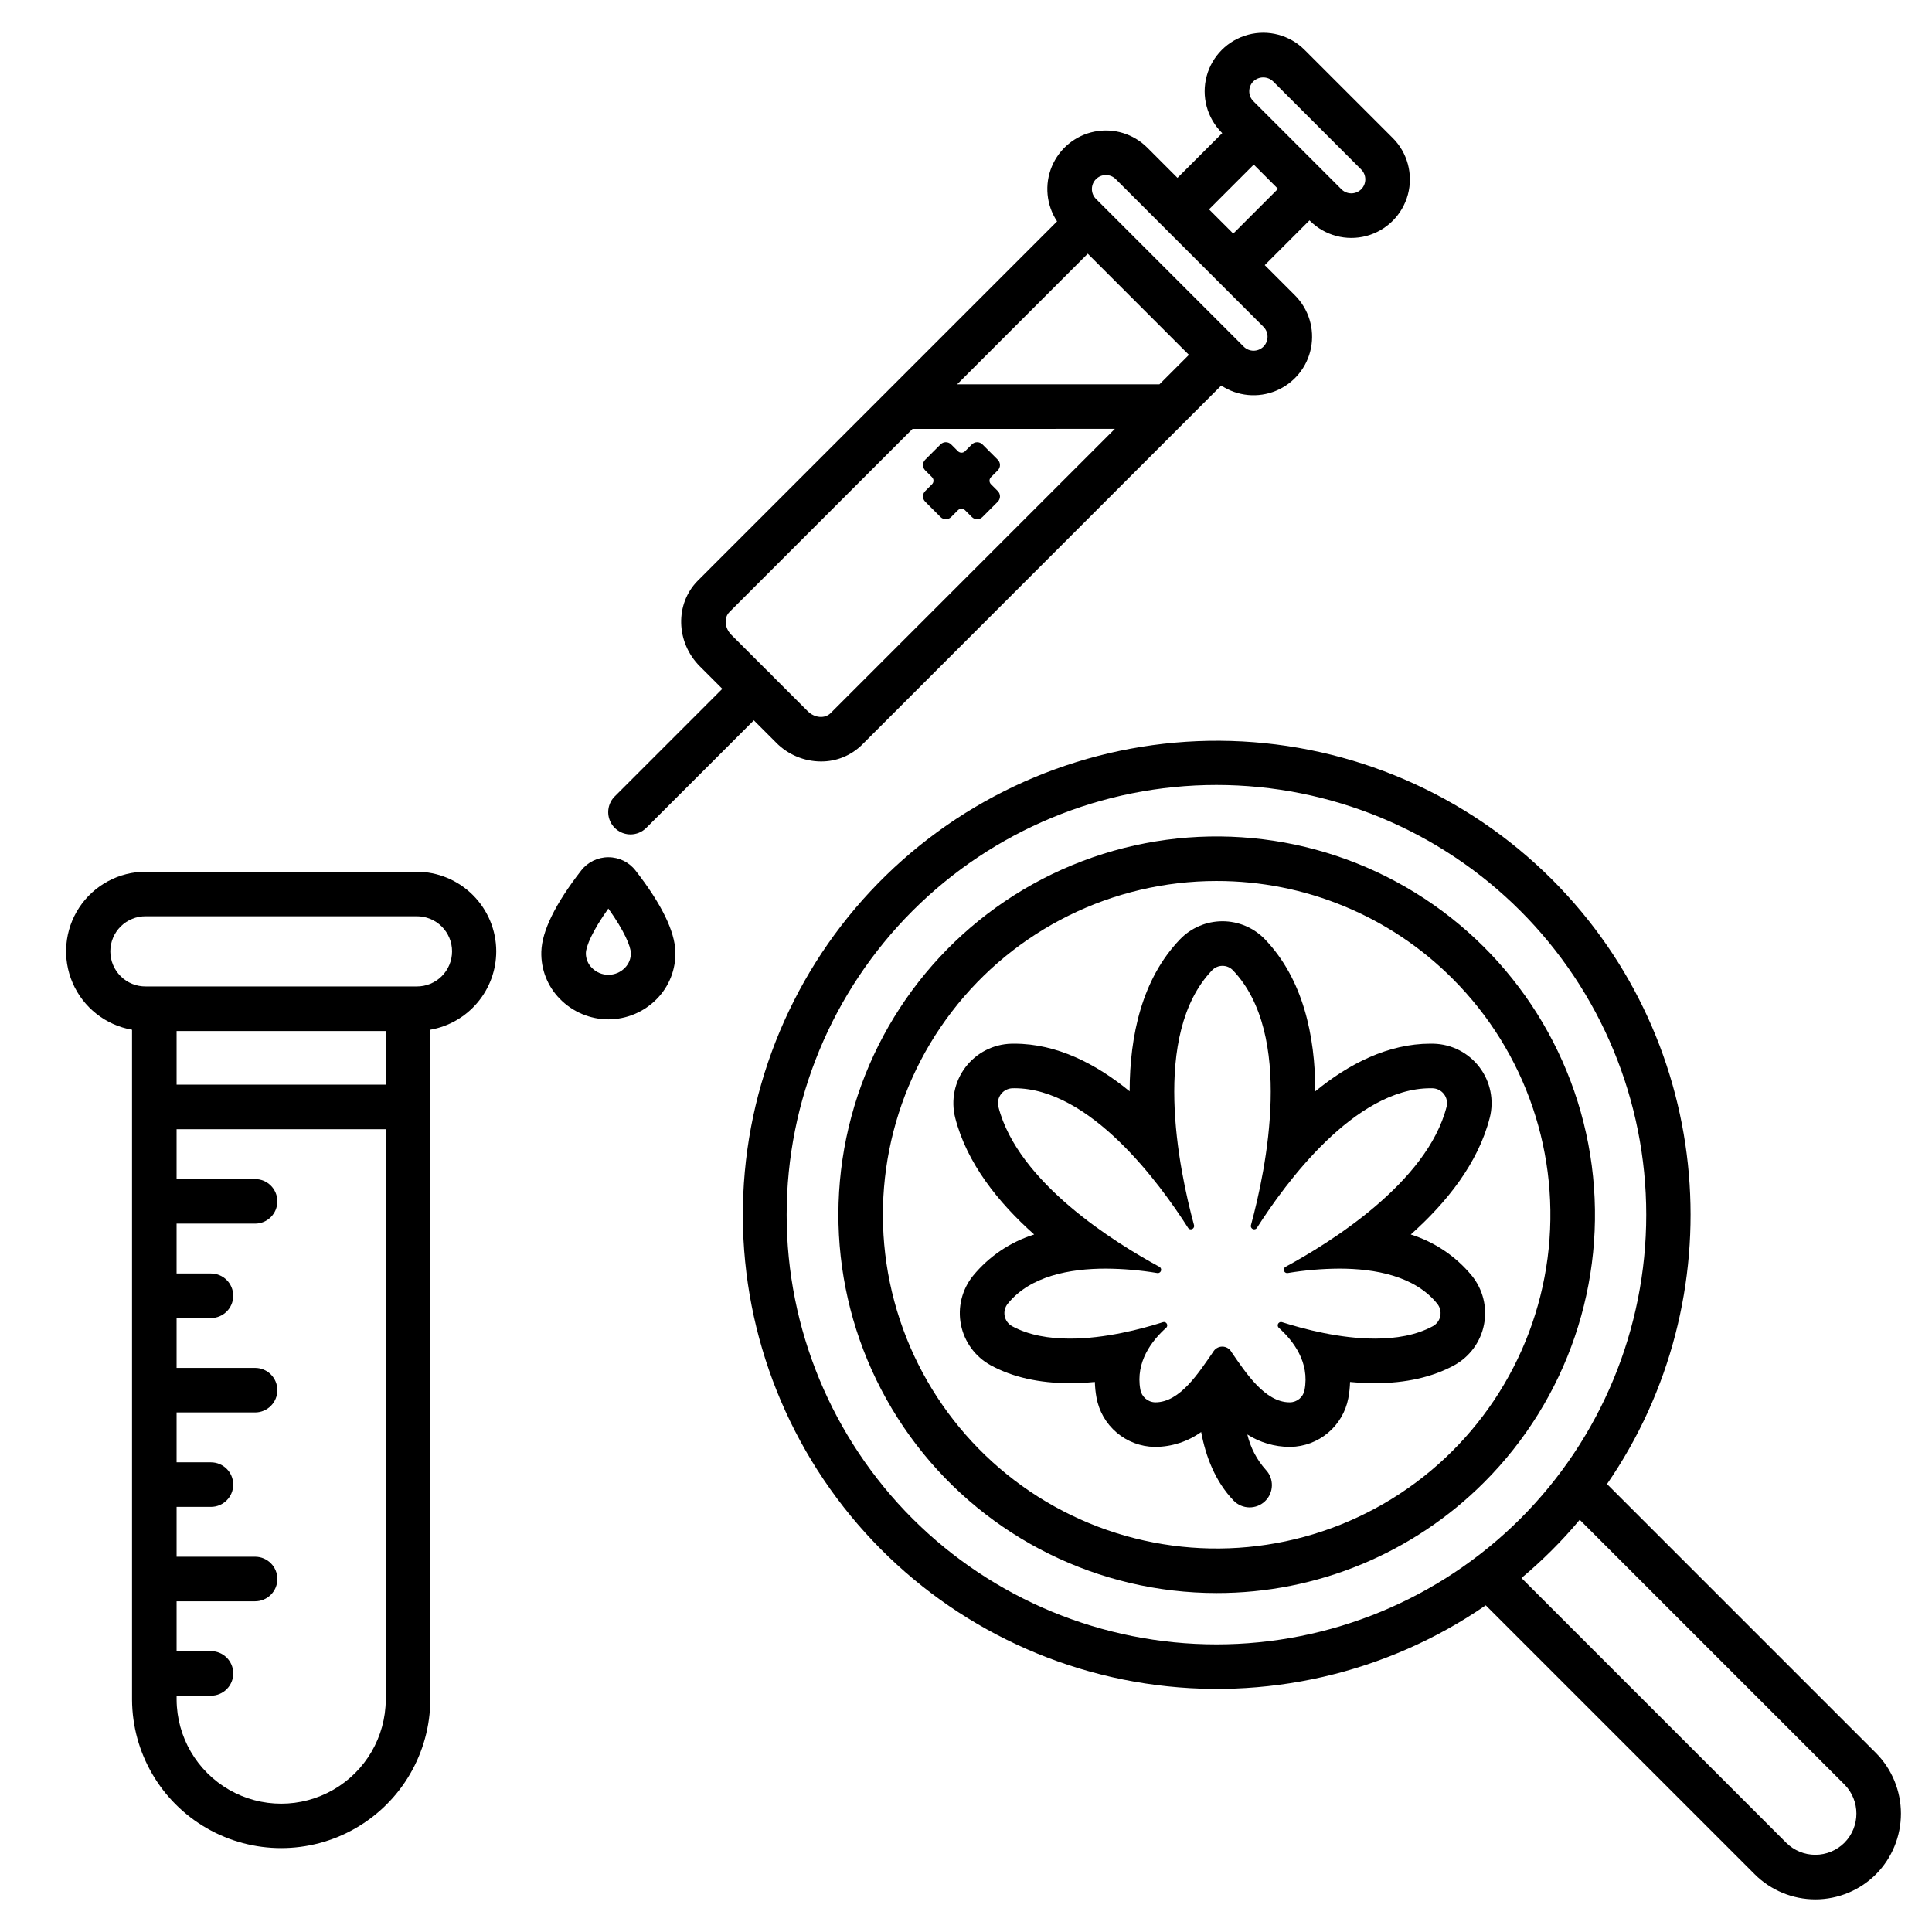
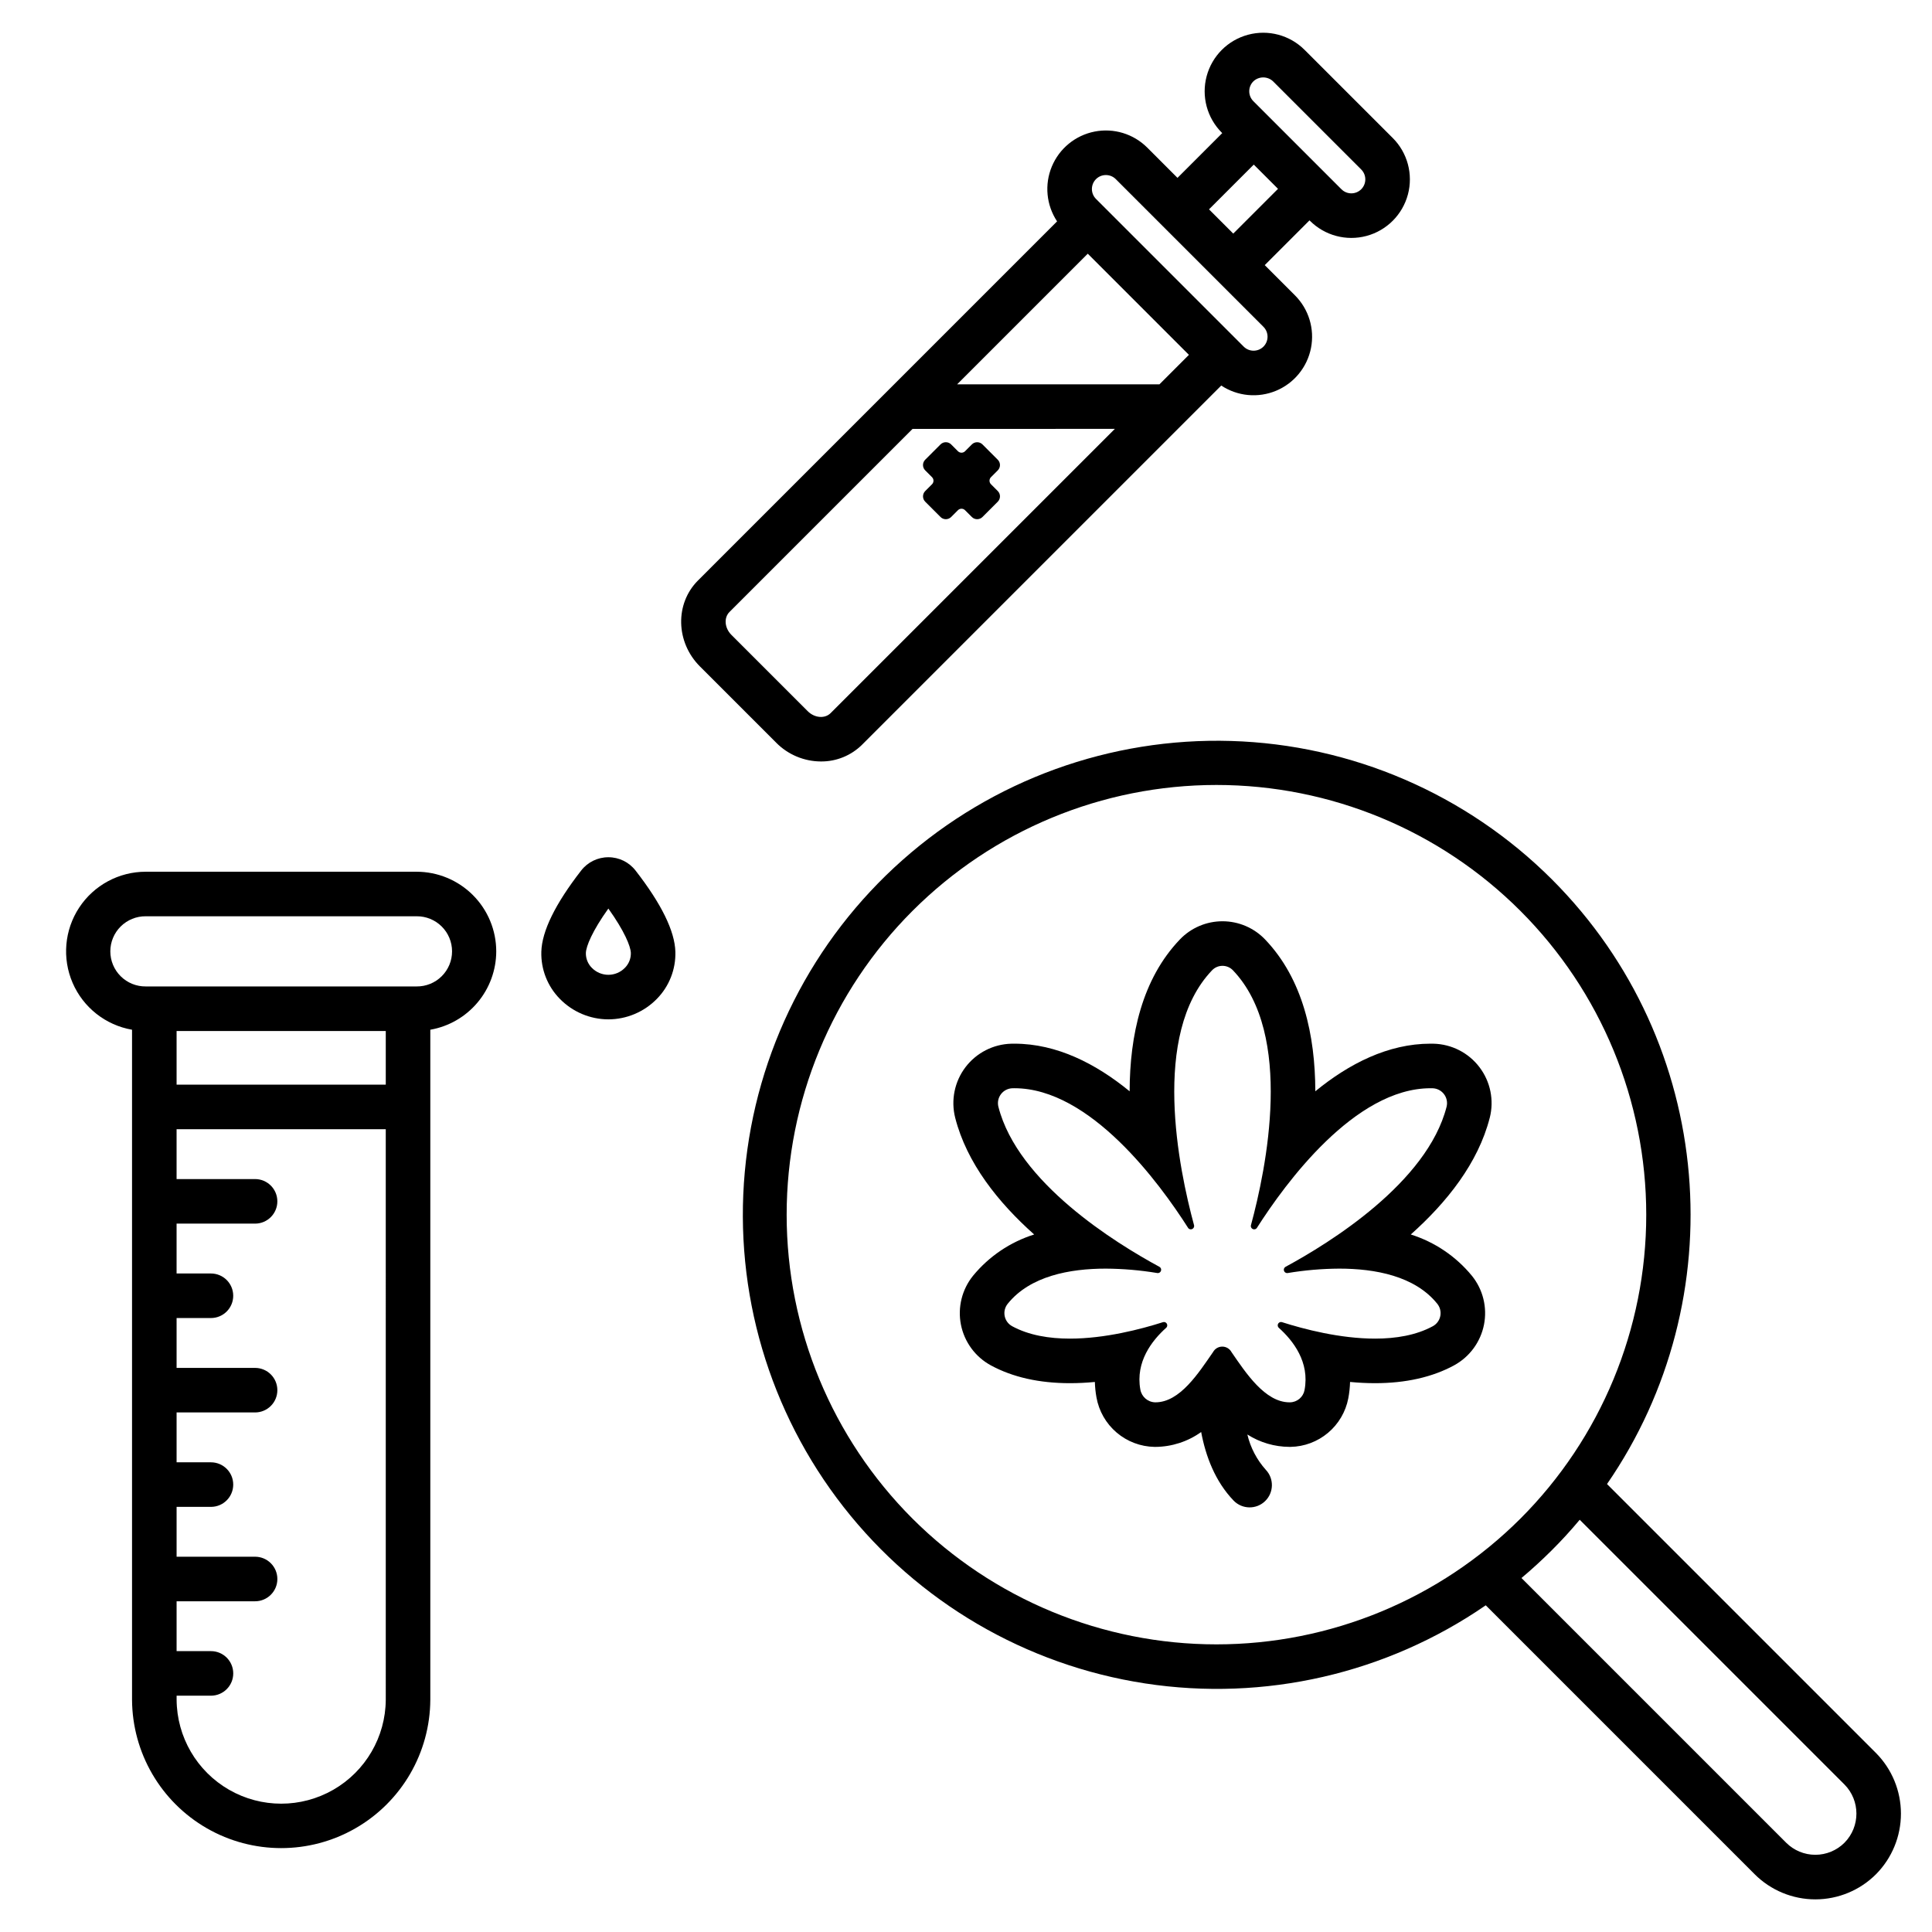
<svg xmlns="http://www.w3.org/2000/svg" fill="#000000" width="800px" height="800px" version="1.1" viewBox="144 144 512 512">
  <g>
    <path d="m275.51 396.12c-0.004-5.594-2.231-10.957-6.188-14.914s-9.32-6.184-14.918-6.188h-71.773c-7.106-0.008-13.738 3.562-17.645 9.5s-4.559 13.445-1.738 19.965c2.824 6.523 8.738 11.188 15.742 12.406v177.55c0.07 14.074 7.617 27.047 19.816 34.066 12.203 7.016 27.211 7.016 39.41 0 12.203-7.019 19.75-19.992 19.82-34.066v-177.55c4.887-0.855 9.32-3.41 12.512-7.207 3.195-3.797 4.953-8.598 4.961-13.562zm-29.277 198.32c-0.059 9.863-5.352 18.949-13.906 23.867-8.551 4.914-19.066 4.914-27.621 0-8.551-4.918-13.844-14.004-13.902-23.867v-1.066h9.105-0.004c3.262 0 5.906-2.644 5.906-5.902 0-3.262-2.644-5.906-5.906-5.906h-9.105v-13.211h20.797c3.262 0 5.906-2.644 5.906-5.902 0-3.262-2.644-5.906-5.906-5.906h-20.797v-13.211h9.105-0.004c3.262 0 5.906-2.644 5.906-5.906 0-3.258-2.644-5.902-5.906-5.902h-9.102v-13.215h20.797c3.262 0 5.906-2.641 5.906-5.902s-2.644-5.902-5.906-5.902h-20.797v-13.215h9.105-0.004c3.262 0 5.906-2.641 5.906-5.902s-2.644-5.902-5.906-5.902h-9.102v-13.215h20.797c3.262 0 5.906-2.644 5.906-5.902 0-3.262-2.644-5.906-5.906-5.906h-20.797v-13.211h55.434zm-55.434-163v-14.215h55.434v14.215zm63.605-26.023h-71.773c-2.484 0.027-4.871-0.941-6.637-2.688-1.766-1.746-2.758-4.125-2.758-6.609 0-2.481 0.992-4.859 2.758-6.606s4.152-2.715 6.637-2.691h71.777c2.481-0.023 4.871 0.945 6.633 2.691 1.766 1.746 2.758 4.125 2.758 6.606 0 2.484-0.992 4.863-2.758 6.609-1.762 1.746-4.152 2.715-6.633 2.688z" />
-     <path d="m466.37 566.17c-31.164-0.02-60.547-14.535-79.504-39.27-18.957-24.738-25.332-56.887-17.246-86.984 8.082-30.098 29.707-54.727 58.504-66.637 28.801-11.91 61.504-9.75 88.484 5.848s45.176 42.855 49.227 73.758c4.055 30.902-6.496 61.93-28.543 83.957-18.797 18.82-44.32 29.375-70.922 29.328zm0-188.7v0.004c-27.496 0.016-53.418 12.82-70.145 34.645-16.727 21.824-22.352 50.188-15.219 76.742 7.129 26.555 26.207 48.285 51.613 58.793 25.41 10.508 54.262 8.602 78.066-5.156 23.809-13.762 39.859-37.809 43.438-65.074 3.574-27.262-5.731-54.637-25.184-74.07-16.582-16.609-39.102-25.922-62.57-25.879z" />
    <path d="m641.16 608.57-71.285-71.285c33.785-48.957 28.914-116.72-14.613-160.25-22.641-22.602-53.051-35.719-85.027-36.672-31.98-0.949-63.117 10.332-87.059 31.551-23.945 21.219-38.895 50.77-41.797 82.633-2.902 31.859 6.461 63.629 26.176 88.82 19.719 25.195 48.305 41.922 79.93 46.762 31.621 4.84 63.902-2.562 90.254-20.707l71.266 71.27c4.266 4.266 10.055 6.66 16.09 6.66 6.035-0.004 11.82-2.406 16.082-6.676 4.227-4.277 6.594-10.043 6.59-16.055-0.004-6.012-2.375-11.777-6.606-16.051zm-255.33-62.105c-21.359-21.359-33.359-50.332-33.359-80.539s12-59.18 33.359-80.539c21.363-21.363 50.332-33.363 80.543-33.363 30.207 0 59.18 12 80.539 33.363 21.359 21.359 33.359 50.332 33.359 80.539s-12 59.18-33.359 80.539c-21.379 21.332-50.344 33.309-80.539 33.309-30.199 0-59.164-11.977-80.543-33.309zm246.98 85.871c-2.051 2.051-4.832 3.203-7.731 3.203s-5.68-1.152-7.731-3.203l-70.141-70.145c2.766-2.324 5.449-4.781 8.055-7.379s5.066-5.285 7.379-8.062l70.152 70.152c4.231 4.273 4.234 11.156 0.016 15.434z" />
    <path d="m538.8 440.23c1.184-4.648 0.184-9.586-2.719-13.406-2.898-3.824-7.383-6.117-12.18-6.231-0.266-0.008-0.531-0.008-0.793-0.008-11.25 0-21.613 5.32-30.535 12.617-0.031-14.828-3.273-29.742-13.309-40.234l0.004 0.004c-2.949-3.086-7.031-4.828-11.297-4.828-4.266 0-8.348 1.742-11.297 4.828-10.035 10.492-13.277 25.402-13.309 40.234-8.918-7.301-19.277-12.617-30.531-12.621-0.266 0-0.531 0-0.797 0.008h0.004c-4.797 0.113-9.281 2.406-12.184 6.227-2.898 3.824-3.902 8.762-2.719 13.41 3.07 12.02 11.414 22.453 20.926 30.922-6.344 1.996-11.969 5.793-16.191 10.93-2.941 3.633-4.121 8.387-3.215 12.973 0.91 4.586 3.805 8.531 7.91 10.773 5.773 3.141 12.828 4.731 20.973 4.731 2.215 0 4.43-0.117 6.613-0.324l-0.004 0.004c0.039 1.367 0.18 2.734 0.426 4.086 0.645 3.629 2.531 6.926 5.34 9.316 2.805 2.394 6.359 3.738 10.047 3.801h0.242-0.004c4.352-0.031 8.582-1.406 12.121-3.938 1.203 6.426 3.703 13.078 8.613 18.184 2.266 2.324 5.984 2.387 8.32 0.137 2.34-2.25 2.426-5.969 0.191-8.32-2.383-2.66-4.059-5.875-4.883-9.348 3.34 2.125 7.211 3.266 11.168 3.281h0.281-0.004c3.637-0.062 7.141-1.375 9.926-3.715s4.684-5.562 5.375-9.133c0.273-1.438 0.434-2.894 0.473-4.356 2.184 0.207 4.398 0.324 6.613 0.324 8.141 0 15.195-1.594 20.969-4.731v-0.004c4.106-2.238 7.004-6.188 7.91-10.773 0.906-4.586-0.27-9.336-3.215-12.969-4.223-5.137-9.844-8.934-16.184-10.93 9.504-8.473 17.852-18.902 20.922-30.922zm-53.719 41.152c0.051 0 0.105-0.004 0.16-0.012 4.516-0.754 9.086-1.145 13.664-1.172 9.492 0 20.043 1.941 25.969 9.293 0.742 0.906 1.047 2.098 0.824 3.25-0.219 1.152-0.941 2.144-1.969 2.711-4.445 2.418-9.836 3.297-15.328 3.297-9.258 0-18.82-2.5-24.648-4.359-0.094-0.027-0.191-0.043-0.285-0.047-0.363 0.012-0.684 0.246-0.809 0.586-0.121 0.34-0.023 0.723 0.246 0.965 3.781 3.383 8.223 9.09 6.809 16.484h0.004c-0.348 1.867-1.965 3.231-3.863 3.254h-0.117c-6.508 0-11.621-7.859-15.367-13.297-0.484-0.902-1.422-1.465-2.445-1.469-1.023-0.004-1.965 0.551-2.457 1.449-3.777 5.438-8.742 13.316-15.262 13.316h-0.098c-1.949-0.059-3.586-1.484-3.91-3.41-1.32-7.32 3.078-12.965 6.832-16.328l0.004 0.004c0.273-0.242 0.371-0.625 0.246-0.969-0.125-0.34-0.445-0.574-0.809-0.582-0.098 0-0.191 0.016-0.285 0.047-5.832 1.859-15.387 4.356-24.645 4.356-5.496 0-10.887-0.879-15.328-3.297-1.027-0.566-1.75-1.559-1.969-2.711-0.223-1.152 0.082-2.344 0.824-3.25 5.926-7.352 16.477-9.293 25.969-9.293 4.578 0.027 9.148 0.418 13.668 1.172 0.051 0.008 0.105 0.012 0.16 0.012 0.395-0.016 0.734-0.293 0.828-0.676 0.094-0.387-0.082-0.789-0.43-0.984-11.66-6.309-37.539-22.305-42.68-42.418-0.293-1.16-0.039-2.391 0.684-3.344 0.723-0.953 1.84-1.527 3.035-1.562 0.18 0 0.355-0.008 0.535-0.008 20.074 0 38.473 25.168 45.996 36.977v0.004c0.152 0.258 0.426 0.414 0.723 0.414 0.281 0.004 0.543-0.121 0.715-0.344 0.172-0.219 0.227-0.504 0.156-0.773-4.035-14.844-11.453-50.559 4.781-67.535 0.719-0.754 1.719-1.18 2.762-1.18 1.043 0 2.043 0.426 2.766 1.18 16.234 16.977 8.816 52.691 4.781 67.535-0.078 0.27-0.02 0.555 0.148 0.777 0.172 0.219 0.438 0.348 0.719 0.34 0.297 0 0.574-0.156 0.727-0.414 7.527-11.809 25.918-36.98 45.996-36.977 0.176 0 0.355 0 0.535 0.008l-0.004-0.004c1.195 0.035 2.312 0.609 3.035 1.562 0.723 0.953 0.977 2.184 0.684 3.344-5.141 20.113-31.02 36.113-42.68 42.418-0.348 0.195-0.523 0.598-0.43 0.984 0.094 0.383 0.434 0.66 0.832 0.676z" />
    <path d="m305.22 414.14c-4.84-0.012-9.473-1.969-12.855-5.434-3.269-3.32-5.043-7.836-4.906-12.496 0.156-5.465 3.707-12.699 10.551-21.504 1.727-2.231 4.391-3.535 7.211-3.527 2.82-0.008 5.481 1.297 7.207 3.527 6.848 8.805 10.395 16.039 10.551 21.504 0.137 4.664-1.637 9.18-4.906 12.504-3.383 3.461-8.012 5.418-12.852 5.426zm0-29.363c-4.277 5.981-5.902 10.012-5.957 11.766-0.035 1.473 0.535 2.894 1.574 3.938 1.152 1.184 2.734 1.852 4.387 1.852 1.652 0 3.234-0.668 4.383-1.852 1.039-1.043 1.609-2.465 1.574-3.938-0.055-1.754-1.688-5.785-5.961-11.766z" />
-     <path d="m311.09 365.13c-2.391 0-4.543-1.438-5.457-3.644-0.914-2.207-0.41-4.746 1.281-6.434l32.688-32.688h-0.004c2.305-2.305 6.047-2.305 8.352 0 2.305 2.309 2.305 6.047 0 8.352l-32.688 32.688c-1.105 1.105-2.609 1.73-4.172 1.727z" />
    <path d="m406.62 272.33c-0.25-0.246-0.391-0.586-0.391-0.938 0-0.352 0.141-0.688 0.391-0.938l1.801-1.801v-0.004c0.777-0.777 0.777-2.035 0-2.816l-4.055-4.055c-0.777-0.777-2.039-0.777-2.816 0l-1.801 1.801v0.004c-0.25 0.246-0.59 0.387-0.941 0.387s-0.688-0.141-0.938-0.387l-1.809-1.809c-0.777-0.777-2.039-0.777-2.816 0l-4.062 4.062 0.004-0.004c-0.777 0.781-0.777 2.039 0 2.816l1.809 1.809h-0.004c0.25 0.25 0.391 0.586 0.391 0.938 0 0.355-0.141 0.691-0.391 0.941l-1.801 1.801c-0.777 0.777-0.777 2.039 0 2.816l4.055 4.055v0.004c0.777 0.777 2.039 0.777 2.816 0l1.805-1.805c0.246-0.25 0.586-0.391 0.938-0.391 0.352 0 0.691 0.141 0.938 0.391l1.805 1.805c0.777 0.777 2.039 0.777 2.816 0l4.062-4.059-0.004-0.004c0.777-0.777 0.777-2.039 0-2.816z" />
    <path d="m513.09 180.57-23.355-23.348c-3.918-3.922-9.633-5.453-14.984-4.016-5.356 1.434-9.539 5.617-10.973 10.969-1.438 5.356 0.094 11.07 4.016 14.988l0.113 0.113-11.859 11.859-8.008-8.012c-3.66-3.66-8.902-5.254-13.977-4.25-5.078 1.004-9.32 4.473-11.312 9.246-1.992 4.777-1.473 10.23 1.387 14.547l-95.168 95.172c-6.137 6.137-5.902 16.348 0.512 22.766l20.227 20.227h-0.004c3.137 3.164 7.398 4.949 11.852 4.965 4.09 0.031 8.016-1.574 10.914-4.453l95.172-95.172c4.312 2.856 9.766 3.371 14.539 1.379 4.773-1.992 8.238-6.234 9.242-11.309 1.004-5.074-0.59-10.312-4.246-13.973l-8.008-8.008 11.863-11.863 0.113 0.113c3.922 3.918 9.633 5.449 14.988 4.016 5.356-1.438 9.535-5.617 10.973-10.973 1.434-5.356-0.098-11.066-4.016-14.988zm-80.82 30.664 26.805 26.805-7.812 7.816h-53.613zm-68.148 121.75c-1.531 1.531-4.254 1.305-6.066-0.512l-20.227-20.223c-1.812-1.816-2.043-4.535-0.512-6.066l48.523-48.523 53.613-0.004zm114.71-97.129c-1.449 1.445-3.793 1.445-5.242 0l-39.141-39.141c-1.445-1.445-1.445-3.793 0-5.242 1.449-1.445 3.793-1.445 5.242 0l39.141 39.141c1.441 1.449 1.441 3.793 0 5.242zm-8.008-29.949-6.426-6.426 11.863-11.863 6.426 6.426zm33.914-11.75c-1.449 1.445-3.793 1.445-5.242 0l-23.348-23.348c-1.445-1.449-1.445-3.793 0-5.242 1.465-1.398 3.773-1.398 5.238 0l23.352 23.348v0.004c1.445 1.445 1.445 3.793 0 5.238z" />
  </g>
</svg>